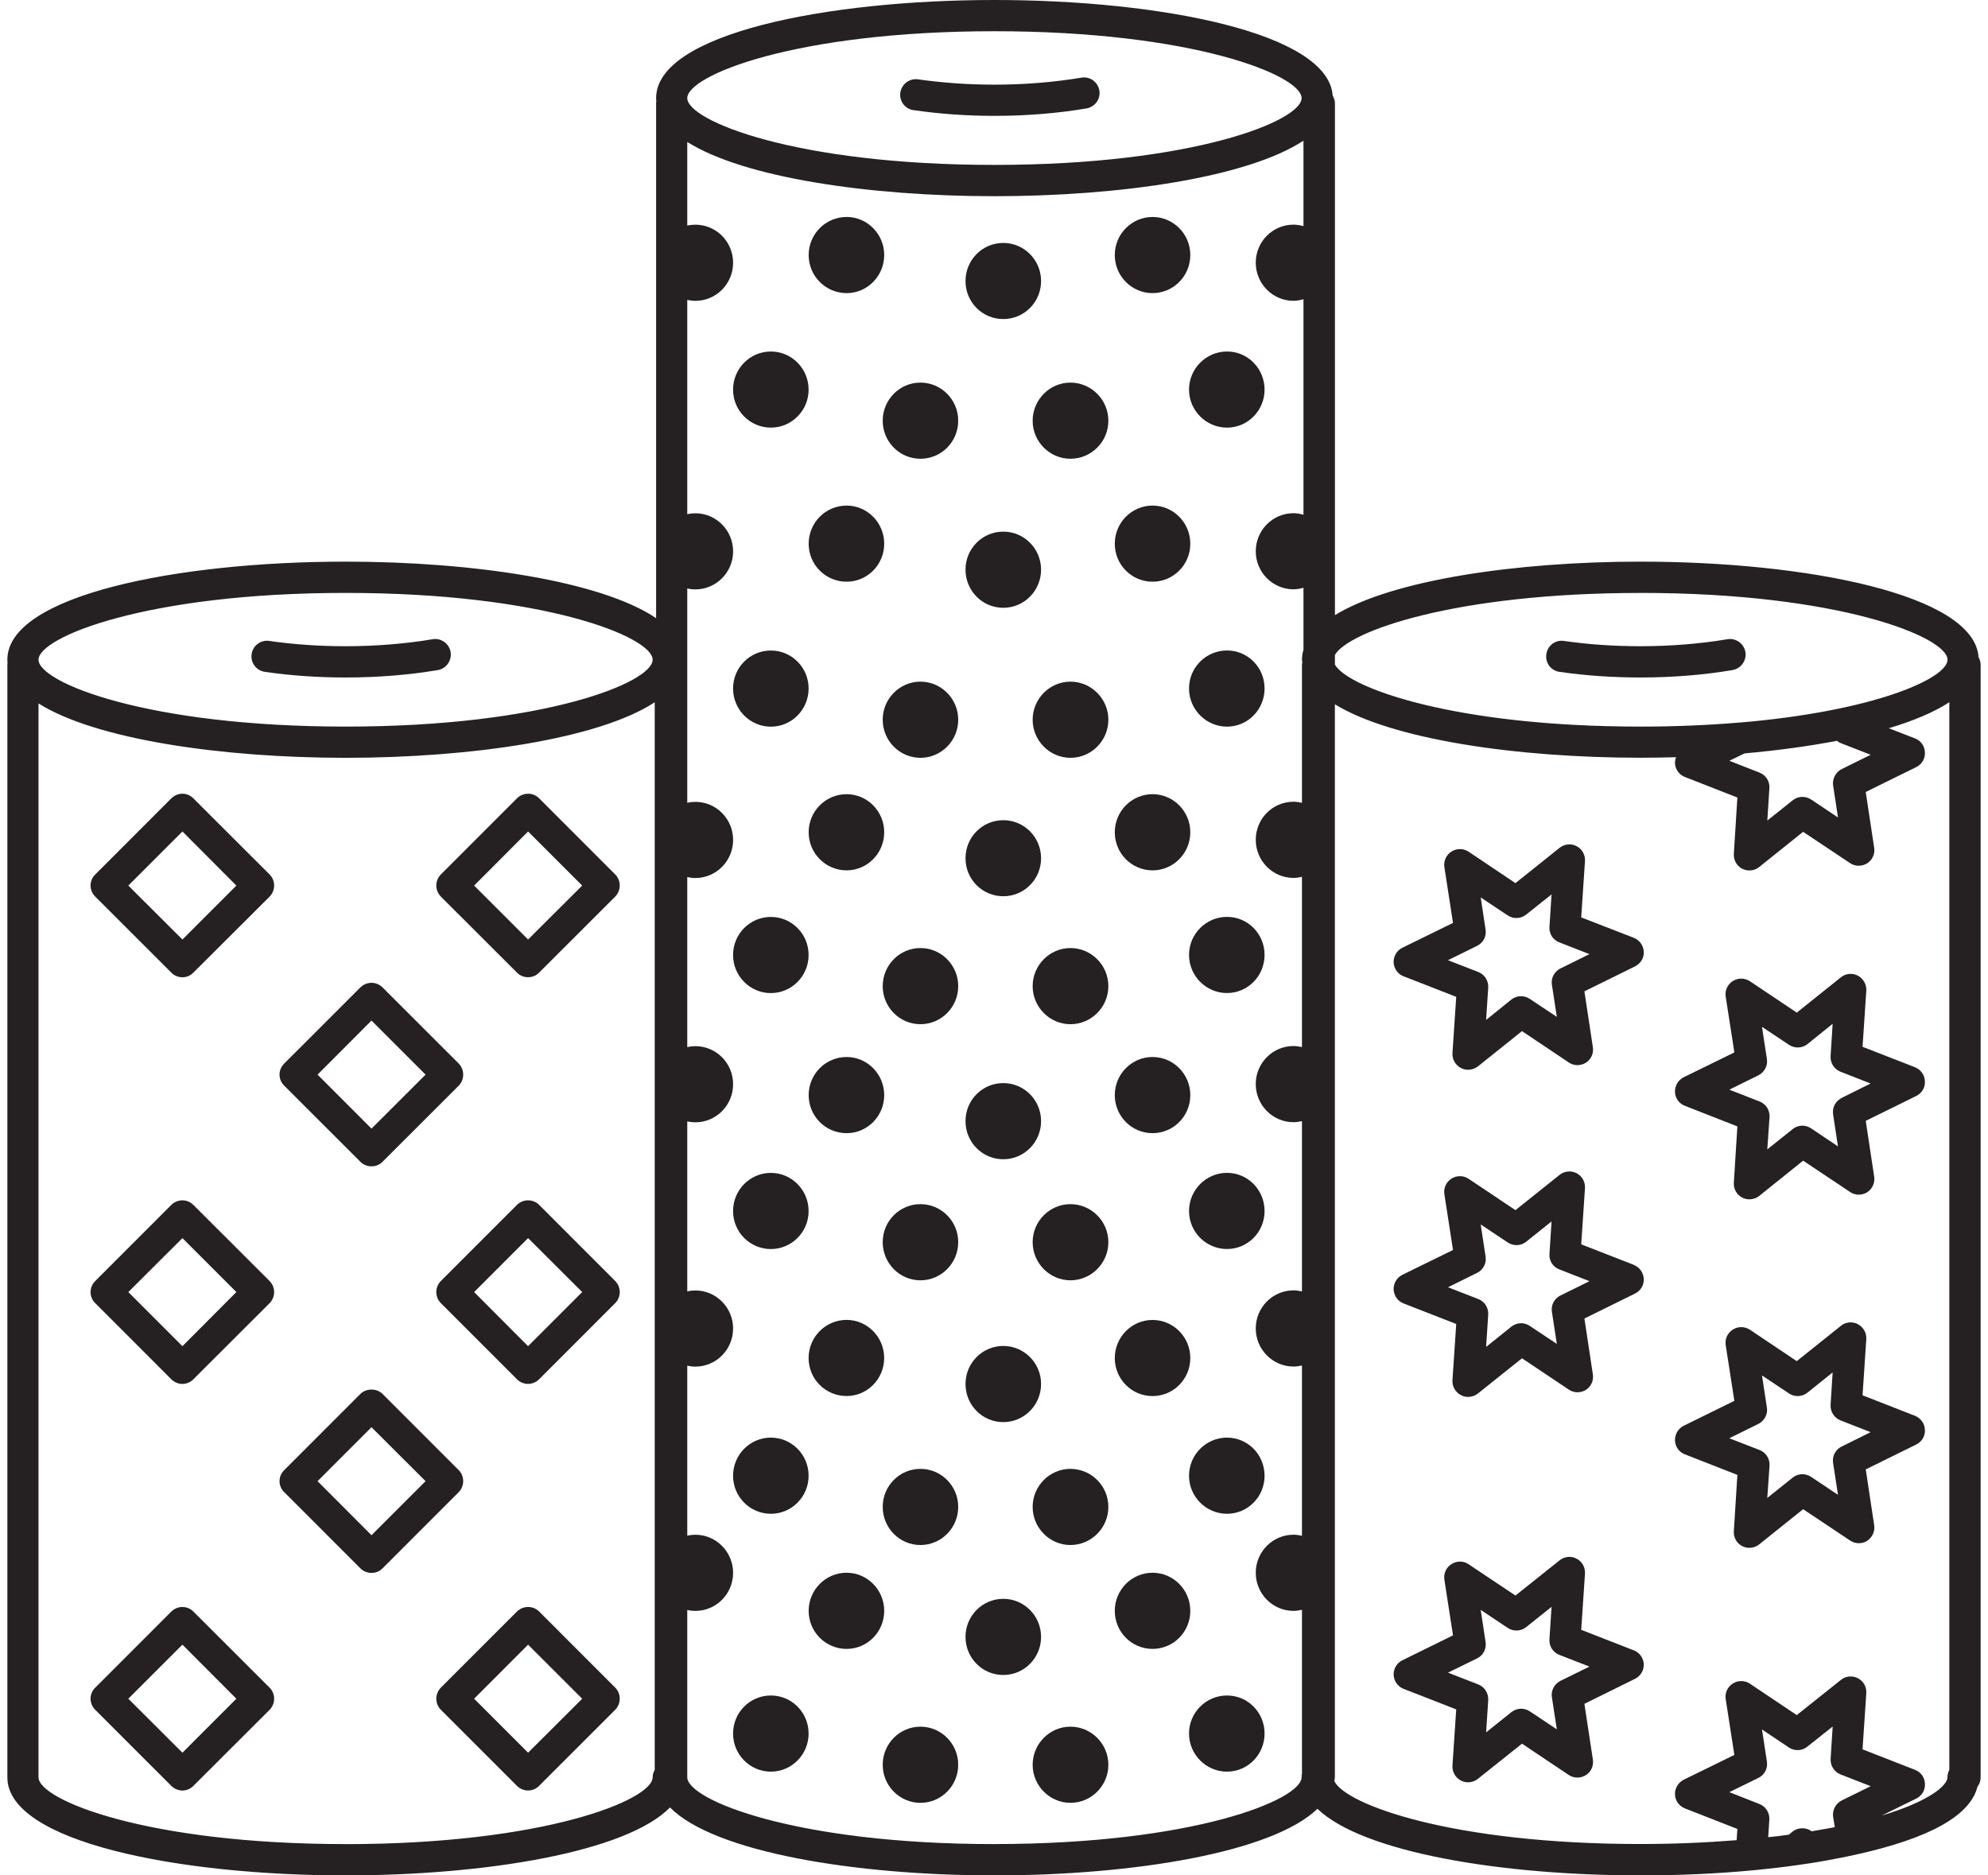
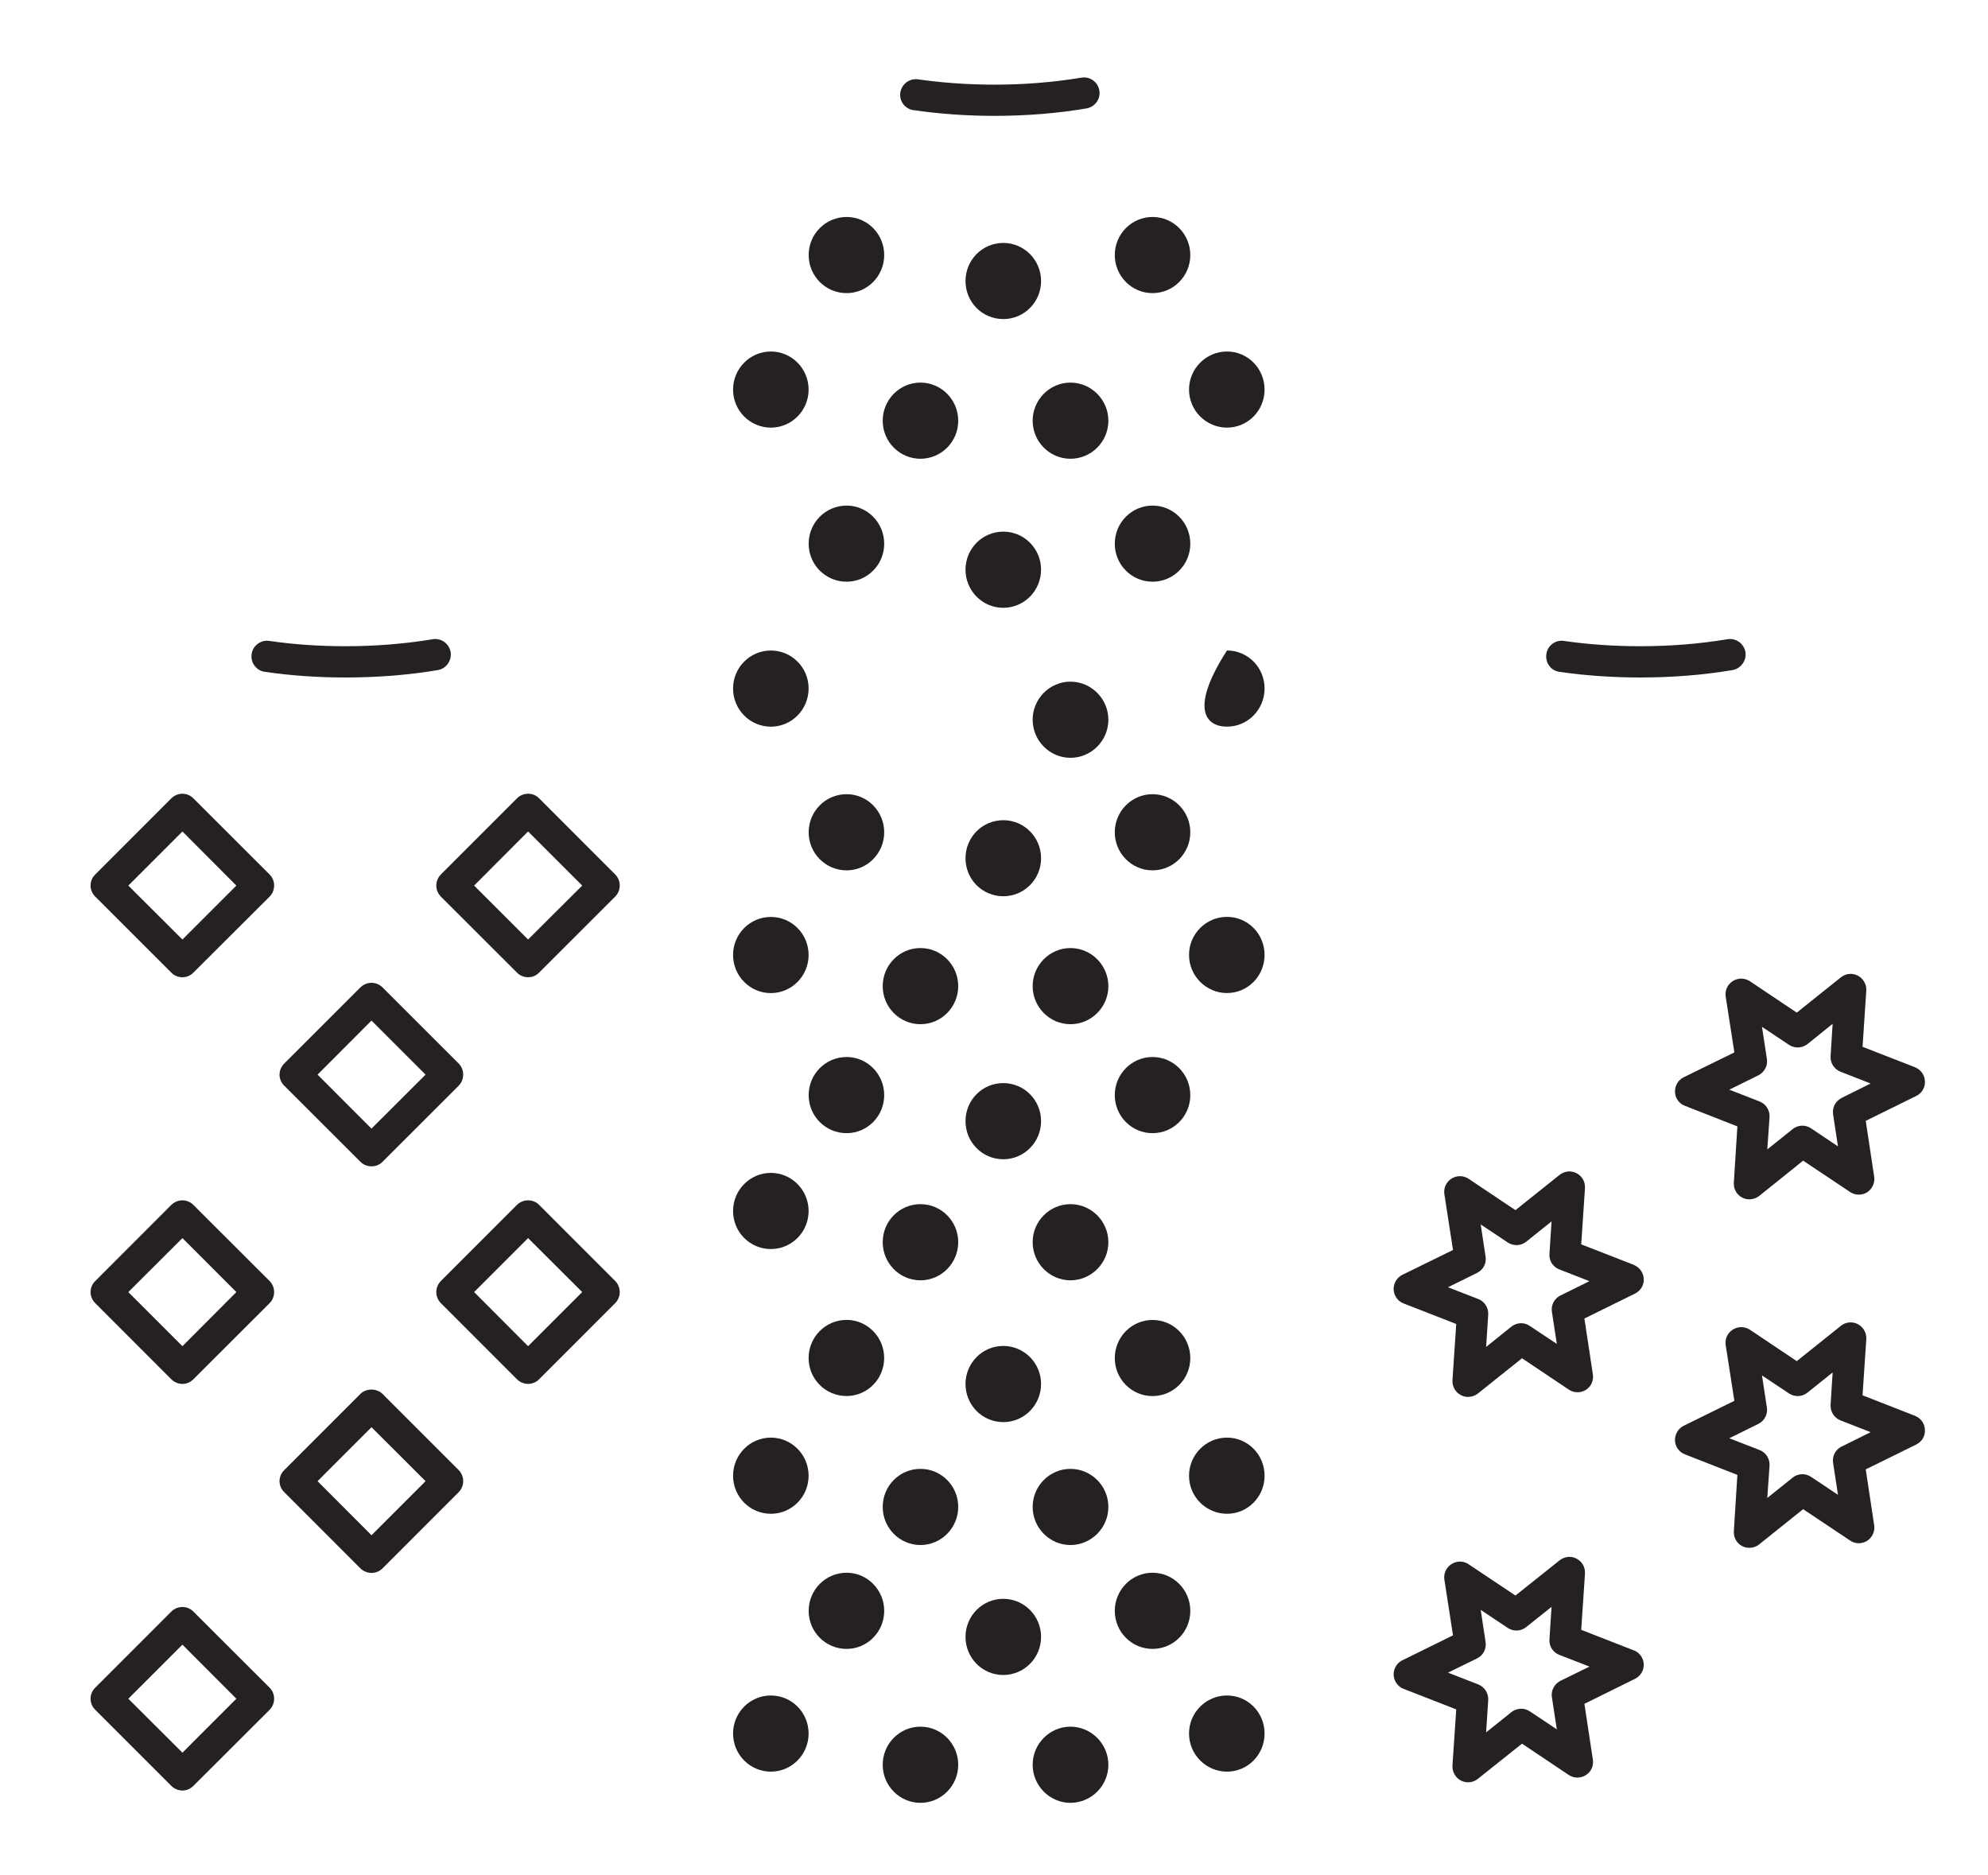
<svg xmlns="http://www.w3.org/2000/svg" width="106" height="100" viewBox="0 0 106 100" fill="none">
  <path d="M48.717 5.873C50.089 6.074 51.542 6.178 53.015 6.178C54.73 6.178 56.381 6.045 57.935 5.78C58.386 5.703 58.697 5.274 58.617 4.819C58.536 4.368 58.115 4.063 57.656 4.141C56.192 4.385 54.638 4.514 53.015 4.514C51.612 4.514 50.251 4.414 48.948 4.231C48.497 4.165 48.076 4.481 48.006 4.936C47.937 5.387 48.257 5.817 48.717 5.875V5.873Z" fill="#252022" />
  <path d="M14.117 35.824C15.5 36.025 16.942 36.125 18.426 36.125C20.139 36.125 21.792 35.992 23.346 35.73C23.797 35.652 24.097 35.221 24.028 34.77C23.947 34.314 23.516 34.007 23.065 34.086C21.603 34.33 20.038 34.458 18.426 34.458C17.023 34.458 15.65 34.364 14.358 34.175C13.908 34.107 13.476 34.425 13.417 34.881C13.348 35.336 13.668 35.759 14.119 35.824H14.117Z" fill="#252022" />
  <path d="M83.147 35.824C84.53 36.025 85.983 36.125 87.465 36.125C89.168 36.125 90.833 35.992 92.376 35.73C92.826 35.652 93.138 35.221 93.066 34.77C92.986 34.314 92.554 34.007 92.103 34.086C90.641 34.33 89.077 34.458 87.463 34.458C86.059 34.458 84.687 34.364 83.384 34.175C82.933 34.107 82.513 34.425 82.452 34.881C82.382 35.336 82.693 35.759 83.142 35.824H83.147Z" fill="#252022" />
-   <path d="M100.313 96.819L102.178 95.902C102.478 95.751 102.659 95.447 102.637 95.12C102.629 94.786 102.428 94.497 102.117 94.375L99.31 93.279L99.511 90.281C99.53 89.952 99.361 89.64 99.06 89.486C98.77 89.335 98.408 89.368 98.158 89.575L95.803 91.453L93.308 89.78C93.038 89.597 92.676 89.59 92.395 89.767C92.114 89.945 91.964 90.272 92.014 90.597L92.476 93.575L89.77 94.902C89.48 95.052 89.299 95.357 89.31 95.684C89.321 96.017 89.53 96.305 89.842 96.429L92.637 97.523L92.598 98.122C90.944 98.255 89.221 98.327 87.467 98.327C77.428 98.327 71.715 96.216 71.144 94.965C71.155 94.904 71.175 94.836 71.175 94.764V37.554C74.231 39.432 80.874 40.404 87.467 40.404C88.099 40.404 88.739 40.393 89.371 40.376C89.33 40.476 89.31 40.576 89.31 40.687C89.321 41.02 89.53 41.31 89.842 41.432L92.637 42.526L92.448 45.526C92.428 45.859 92.598 46.164 92.888 46.321C93.016 46.382 93.147 46.415 93.278 46.415C93.458 46.415 93.648 46.354 93.798 46.232L96.143 44.354L98.648 46.025C98.918 46.208 99.28 46.208 99.561 46.032C99.831 45.859 99.981 45.533 99.931 45.204L99.48 42.23L102.175 40.903C102.476 40.753 102.657 40.448 102.635 40.121C102.626 39.787 102.426 39.498 102.114 39.376L100.711 38.831C102.025 38.437 103.128 37.975 103.938 37.443V94.372C103.877 94.488 103.838 94.623 103.838 94.767C103.838 95.211 102.857 96.057 100.31 96.817L100.313 96.819ZM93.951 92.22L95.384 93.181C95.685 93.381 96.086 93.364 96.365 93.137L97.718 92.061L97.609 93.784C97.589 94.146 97.798 94.484 98.14 94.617L99.744 95.244L98.201 96.004C97.881 96.165 97.689 96.521 97.742 96.876L97.831 97.427C97.77 97.438 97.72 97.449 97.67 97.46C97.57 97.475 97.48 97.492 97.389 97.51C97.289 97.531 97.188 97.549 97.077 97.564C96.977 97.586 96.866 97.603 96.757 97.619C96.707 97.632 96.657 97.636 96.596 97.647L96.565 97.625C96.264 97.427 95.853 97.442 95.572 97.669L95.382 97.83C95.031 97.88 94.661 97.926 94.28 97.963L94.341 97.019C94.36 96.658 94.151 96.325 93.809 96.192L92.206 95.562L93.759 94.802C94.09 94.64 94.271 94.285 94.21 93.924L93.949 92.218L93.951 92.22ZM53.017 98.331C42.427 98.331 36.645 95.976 36.645 94.769V85.847C36.786 85.882 36.934 85.897 37.076 85.897C38.189 85.897 39.089 84.987 39.089 83.865C39.089 82.749 38.187 81.836 37.076 81.836C36.937 81.836 36.786 81.854 36.645 81.886V72.821C36.786 72.853 36.934 72.871 37.076 72.871C38.189 72.871 39.089 71.96 39.089 70.838C39.089 69.723 38.187 68.81 37.076 68.81C36.937 68.81 36.786 68.827 36.645 68.86V59.794C36.786 59.827 36.934 59.844 37.076 59.844C38.189 59.844 39.089 58.934 39.089 57.812C39.089 56.69 38.187 55.783 37.076 55.783C36.937 55.783 36.786 55.801 36.645 55.833V46.768C36.786 46.796 36.934 46.818 37.076 46.818C38.189 46.818 39.089 45.907 39.089 44.785C39.089 43.663 38.187 42.757 37.076 42.757C36.937 42.757 36.786 42.774 36.645 42.807V31.378C36.786 31.412 36.934 31.428 37.076 31.428C38.189 31.428 39.089 30.517 39.089 29.401C39.089 28.279 38.187 27.369 37.076 27.369C36.937 27.369 36.786 27.384 36.645 27.419V15.992C36.786 16.018 36.934 16.042 37.076 16.042C38.189 16.042 39.089 15.131 39.089 14.009C39.089 12.885 38.187 11.981 37.076 11.981C36.937 11.981 36.786 11.998 36.645 12.024V7.569C39.671 9.48 46.375 10.462 53.017 10.462C59.741 10.462 66.525 9.458 69.501 7.501V12.057C69.332 12.013 69.151 11.979 68.97 11.979C67.857 11.979 66.957 12.883 66.957 14.007C66.957 15.129 67.859 16.04 68.97 16.04C69.151 16.04 69.332 16.005 69.501 15.955V27.449C69.332 27.399 69.151 27.364 68.97 27.364C67.857 27.364 66.957 28.277 66.957 29.397C66.957 30.513 67.859 31.423 68.97 31.423C69.151 31.423 69.332 31.391 69.501 31.341V34.648C69.451 34.82 69.421 34.996 69.421 35.175C69.421 35.23 69.43 35.28 69.441 35.33C69.421 35.373 69.421 35.413 69.421 35.456V42.807C69.27 42.774 69.12 42.75 68.97 42.75C67.857 42.75 66.957 43.657 66.957 44.779C66.957 45.901 67.859 46.812 68.97 46.812C69.12 46.812 69.27 46.79 69.421 46.755V55.833C69.27 55.801 69.12 55.777 68.97 55.777C67.857 55.777 66.957 56.683 66.957 57.805C66.957 58.927 67.859 59.838 68.97 59.838C69.12 59.838 69.27 59.816 69.421 59.783V68.862C69.27 68.827 69.12 68.805 68.97 68.805C67.857 68.805 66.957 69.718 66.957 70.834C66.957 71.956 67.859 72.867 68.97 72.867C69.12 72.867 69.27 72.845 69.421 72.812V81.891C69.27 81.858 69.12 81.834 68.97 81.834C67.857 81.834 66.957 82.747 66.957 83.862C66.957 84.984 67.859 85.895 68.97 85.895C69.12 85.895 69.27 85.873 69.421 85.838V94.577C69.41 94.638 69.401 94.699 69.401 94.767C69.401 95.972 63.619 98.329 53.017 98.329V98.331ZM18.426 98.331C7.833 98.331 2.053 95.976 2.053 94.769V37.508C5.08 39.419 11.784 40.408 18.426 40.408C25.15 40.408 31.934 39.397 34.91 37.447V94.377C34.841 94.492 34.799 94.627 34.799 94.771C34.799 95.976 29.028 98.333 18.426 98.333V98.331ZM18.426 31.615C29.028 31.615 34.799 33.97 34.799 35.177C34.799 36.389 29.028 38.744 18.426 38.744C7.833 38.744 2.053 36.389 2.053 35.177C2.053 33.972 7.836 31.615 18.426 31.615ZM53.017 1.665C63.619 1.665 69.401 4.02 69.401 5.231C69.401 6.442 63.619 8.793 53.017 8.793C42.427 8.793 36.645 6.442 36.645 5.231C36.645 4.02 42.427 1.665 53.017 1.665ZM98.14 39.62L99.744 40.247L98.201 41.008C97.881 41.169 97.689 41.524 97.742 41.885L98.003 43.591L96.57 42.631C96.258 42.43 95.868 42.448 95.587 42.674L94.234 43.753L94.343 42.029C94.374 41.661 94.153 41.33 93.811 41.195L92.208 40.567L93.018 40.173C94.761 40.016 96.426 39.794 97.949 39.5C97.999 39.546 98.06 39.589 98.138 39.617L98.14 39.62ZM87.469 31.615C98.062 31.615 103.842 33.97 103.842 35.177C103.842 36.166 99.975 37.92 92.77 38.528C92.739 38.532 92.72 38.532 92.689 38.532C91.105 38.665 89.362 38.744 87.469 38.744C77.58 38.744 71.898 36.694 71.177 35.439V34.922C71.898 33.661 77.58 31.617 87.469 31.617V31.615ZM105.607 35.458C105.607 35.308 105.568 35.171 105.498 35.049C105.278 31.698 96.319 29.948 87.471 29.948C80.879 29.948 74.234 30.922 71.179 32.8V5.517C71.179 5.366 71.129 5.222 71.059 5.1C70.828 1.756 61.88 0 53.022 0C44.063 0 34.984 1.8 34.984 5.233C34.984 5.283 34.993 5.34 34.993 5.39C34.993 5.427 34.984 5.473 34.984 5.517V32.962C32.047 30.977 25.213 29.948 18.431 29.948C9.461 29.948 0.393 31.744 0.393 35.177C0.393 35.232 0.393 35.282 0.402 35.332C0.393 35.376 0.393 35.415 0.393 35.458V94.771C0.393 94.778 0.393 94.784 0.393 94.784C0.413 98.211 9.481 100 18.431 100C25.875 100 33.392 98.76 35.725 96.377C38.069 98.76 45.586 100 53.022 100C60.386 100 67.822 98.789 70.247 96.449C72.671 98.787 80.097 100 87.471 100C89.526 100 91.55 99.911 93.474 99.728C94.336 99.645 95.116 99.555 95.848 99.449L96.539 99.349C96.829 99.305 97.11 99.255 97.369 99.209C97.951 99.105 98.483 98.998 98.953 98.893C102.881 98.026 105.056 96.81 105.437 95.272C105.546 95.133 105.607 94.961 105.607 94.771V35.458Z" fill="#252022" />
  <path d="M41.102 90.407C39.989 90.407 39.087 91.313 39.087 92.435C39.087 93.557 39.989 94.468 41.102 94.468C42.213 94.468 43.115 93.557 43.115 92.435C43.115 91.313 42.213 90.407 41.102 90.407Z" fill="#252022" />
  <path d="M49.078 92.07C47.965 92.07 47.066 92.981 47.066 94.103C47.066 95.221 47.967 96.131 49.078 96.131C50.19 96.131 51.092 95.221 51.092 94.103C51.092 92.981 50.19 92.07 49.078 92.07Z" fill="#252022" />
  <path d="M57.074 92.07C55.972 92.07 55.061 92.981 55.061 94.103C55.061 95.221 55.974 96.131 57.074 96.131C58.188 96.131 59.098 95.221 59.098 94.103C59.098 92.981 58.185 92.07 57.074 92.07Z" fill="#252022" />
  <path d="M61.453 83.862C60.342 83.862 59.44 84.775 59.44 85.895C59.44 87.017 60.342 87.923 61.453 87.923C62.567 87.923 63.467 87.017 63.467 85.895C63.467 84.773 62.565 83.862 61.453 83.862Z" fill="#252022" />
  <path d="M53.497 85.253C52.375 85.253 51.481 86.164 51.481 87.281C51.481 88.403 52.373 89.314 53.497 89.314C54.608 89.314 55.51 88.403 55.51 87.281C55.51 86.164 54.608 85.253 53.497 85.253Z" fill="#252022" />
  <path d="M45.142 83.862C44.02 83.862 43.118 84.775 43.118 85.895C43.118 87.017 44.02 87.923 45.142 87.923C46.244 87.923 47.146 87.017 47.146 85.895C47.146 84.773 46.244 83.862 45.142 83.862Z" fill="#252022" />
  <path d="M61.453 74.442C62.567 74.442 63.467 73.535 63.467 72.416C63.467 71.293 62.565 70.383 61.453 70.383C60.342 70.383 59.44 71.296 59.44 72.416C59.44 73.538 60.342 74.442 61.453 74.442Z" fill="#252022" />
  <path d="M53.497 75.83C54.608 75.83 55.51 74.919 55.51 73.797C55.51 72.681 54.608 71.769 53.497 71.769C52.375 71.769 51.481 72.681 51.481 73.797C51.481 74.919 52.373 75.83 53.497 75.83Z" fill="#252022" />
  <path d="M43.115 72.413C43.115 73.535 44.017 74.439 45.139 74.439C46.242 74.439 47.144 73.533 47.144 72.413C47.144 71.291 46.242 70.38 45.139 70.38C44.017 70.38 43.115 71.293 43.115 72.413Z" fill="#252022" />
  <path d="M61.453 60.423C62.567 60.423 63.467 59.517 63.467 58.395C63.467 57.273 62.565 56.362 61.453 56.362C60.342 56.362 59.44 57.273 59.44 58.395C59.44 59.517 60.342 60.423 61.453 60.423Z" fill="#252022" />
  <path d="M53.497 61.814C54.608 61.814 55.51 60.903 55.51 59.781C55.51 58.659 54.608 57.753 53.497 57.753C52.375 57.753 51.481 58.659 51.481 59.781C51.481 60.903 52.373 61.814 53.497 61.814Z" fill="#252022" />
  <path d="M45.142 56.362C44.02 56.362 43.118 57.273 43.118 58.395C43.118 59.517 44.02 60.423 45.142 60.423C46.244 60.423 47.146 59.517 47.146 58.395C47.146 57.273 46.244 56.362 45.142 56.362Z" fill="#252022" />
  <path d="M65.423 90.407C64.31 90.407 63.399 91.313 63.399 92.435C63.399 93.557 64.312 94.468 65.423 94.468C66.534 94.468 67.427 93.557 67.427 92.435C67.427 91.313 66.536 90.407 65.423 90.407Z" fill="#252022" />
  <path d="M41.102 80.718C42.213 80.718 43.115 79.812 43.115 78.69C43.115 77.568 42.213 76.657 41.102 76.657C39.989 76.657 39.087 77.568 39.087 78.69C39.087 79.812 39.989 80.718 41.102 80.718Z" fill="#252022" />
  <path d="M49.078 78.323C47.965 78.323 47.066 79.23 47.066 80.352C47.066 81.474 47.967 82.384 49.078 82.384C50.19 82.384 51.092 81.472 51.092 80.352C51.092 79.23 50.19 78.323 49.078 78.323Z" fill="#252022" />
  <path d="M57.074 78.323C55.972 78.323 55.061 79.23 55.061 80.352C55.061 81.474 55.974 82.384 57.074 82.384C58.188 82.384 59.098 81.472 59.098 80.352C59.098 79.23 58.185 78.323 57.074 78.323Z" fill="#252022" />
  <path d="M65.423 76.657C64.31 76.657 63.399 77.568 63.399 78.69C63.399 79.812 64.312 80.718 65.423 80.718C66.534 80.718 67.427 79.812 67.427 78.69C67.427 77.568 66.536 76.657 65.423 76.657Z" fill="#252022" />
  <path d="M41.102 66.602C42.213 66.602 43.115 65.696 43.115 64.576C43.115 63.454 42.213 62.541 41.102 62.541C39.989 62.541 39.087 63.454 39.087 64.576C39.087 65.698 39.989 66.602 41.102 66.602Z" fill="#252022" />
  <path d="M49.078 64.208C47.965 64.208 47.066 65.112 47.066 66.236C47.066 67.358 47.967 68.269 49.078 68.269C50.19 68.269 51.092 67.356 51.092 66.236C51.092 65.114 50.19 64.208 49.078 64.208Z" fill="#252022" />
  <path d="M57.074 64.208C55.972 64.208 55.061 65.112 55.061 66.236C55.061 67.358 55.974 68.269 57.074 68.269C58.188 68.269 59.098 67.356 59.098 66.236C59.098 65.114 58.185 64.208 57.074 64.208Z" fill="#252022" />
-   <path d="M65.423 62.539C64.31 62.539 63.399 63.452 63.399 64.574C63.399 65.696 64.312 66.6 65.423 66.6C66.534 66.6 67.427 65.694 67.427 64.574C67.427 63.452 66.536 62.539 65.423 62.539Z" fill="#252022" />
  <path d="M61.453 46.409C62.567 46.409 63.467 45.498 63.467 44.38C63.467 43.258 62.565 42.348 61.453 42.348C60.342 42.348 59.44 43.258 59.44 44.38C59.44 45.498 60.342 46.409 61.453 46.409Z" fill="#252022" />
  <path d="M53.497 47.79C54.608 47.79 55.51 46.886 55.51 45.764C55.51 44.642 54.608 43.735 53.497 43.735C52.375 43.735 51.481 44.642 51.481 45.764C51.481 46.886 52.373 47.79 53.497 47.79Z" fill="#252022" />
  <path d="M45.142 42.348C44.02 42.348 43.118 43.258 43.118 44.38C43.118 45.498 44.02 46.409 45.142 46.409C46.244 46.409 47.146 45.498 47.146 44.38C47.146 43.258 46.244 42.348 45.142 42.348Z" fill="#252022" />
  <path d="M41.102 38.748C42.213 38.748 43.115 37.835 43.115 36.713C43.115 35.591 42.213 34.687 41.102 34.687C39.989 34.687 39.087 35.591 39.087 36.713C39.087 37.835 39.989 38.748 41.102 38.748Z" fill="#252022" />
-   <path d="M49.078 36.347C47.965 36.347 47.066 37.26 47.066 38.376C47.066 39.498 47.967 40.408 49.078 40.408C50.19 40.408 51.092 39.498 51.092 38.376C51.092 37.26 50.19 36.347 49.078 36.347Z" fill="#252022" />
  <path d="M57.074 36.347C55.972 36.347 55.061 37.26 55.061 38.376C55.061 39.498 55.974 40.408 57.074 40.408C58.188 40.408 59.098 39.498 59.098 38.376C59.098 37.26 58.185 36.347 57.074 36.347Z" fill="#252022" />
-   <path d="M65.423 34.685C64.31 34.685 63.399 35.589 63.399 36.711C63.399 37.833 64.312 38.746 65.423 38.746C66.534 38.746 67.427 37.833 67.427 36.711C67.427 35.589 66.536 34.685 65.423 34.685Z" fill="#252022" />
+   <path d="M65.423 34.685C63.399 37.833 64.312 38.746 65.423 38.746C66.534 38.746 67.427 37.833 67.427 36.711C67.427 35.589 66.536 34.685 65.423 34.685Z" fill="#252022" />
  <path d="M61.453 31.018C62.567 31.018 63.467 30.114 63.467 28.992C63.467 27.87 62.565 26.959 61.453 26.959C60.342 26.959 59.44 27.87 59.44 28.992C59.44 30.114 60.342 31.018 61.453 31.018Z" fill="#252022" />
  <path d="M53.497 32.409C54.608 32.409 55.51 31.496 55.51 30.374C55.51 29.258 54.608 28.348 53.497 28.348C52.375 28.348 51.481 29.258 51.481 30.374C51.481 31.496 52.373 32.409 53.497 32.409Z" fill="#252022" />
  <path d="M45.142 26.959C44.02 26.959 43.118 27.87 43.118 28.992C43.118 30.114 44.02 31.018 45.142 31.018C46.244 31.018 47.146 30.114 47.146 28.992C47.146 27.87 46.244 26.959 45.142 26.959Z" fill="#252022" />
  <path d="M41.102 22.802C42.213 22.802 43.115 21.891 43.115 20.776C43.115 19.654 42.213 18.743 41.102 18.743C39.989 18.743 39.087 19.654 39.087 20.776C39.087 21.891 39.989 22.802 41.102 22.802Z" fill="#252022" />
  <path d="M49.078 20.401C47.965 20.401 47.066 21.314 47.066 22.434C47.066 23.556 47.967 24.462 49.078 24.462C50.19 24.462 51.092 23.558 51.092 22.434C51.092 21.312 50.19 20.401 49.078 20.401Z" fill="#252022" />
  <path d="M57.074 20.401C55.972 20.401 55.061 21.314 55.061 22.434C55.061 23.556 55.974 24.462 57.074 24.462C58.188 24.462 59.098 23.558 59.098 22.434C59.098 21.312 58.185 20.401 57.074 20.401Z" fill="#252022" />
  <path d="M65.423 22.802C66.534 22.802 67.427 21.891 67.427 20.776C67.427 19.654 66.536 18.743 65.423 18.743C64.31 18.743 63.399 19.654 63.399 20.776C63.399 21.891 64.312 22.802 65.423 22.802Z" fill="#252022" />
  <path d="M61.453 15.63C62.567 15.63 63.467 14.72 63.467 13.598C63.467 12.48 62.565 11.569 61.453 11.569C60.342 11.569 59.44 12.482 59.44 13.598C59.44 14.72 60.342 15.63 61.453 15.63Z" fill="#252022" />
  <path d="M53.497 17.013C54.608 17.013 55.51 16.109 55.51 14.987C55.51 13.865 54.608 12.954 53.497 12.954C52.375 12.954 51.481 13.865 51.481 14.987C51.481 16.109 52.373 17.013 53.497 17.013Z" fill="#252022" />
  <path d="M45.142 15.63C46.244 15.63 47.146 14.72 47.146 13.598C47.146 12.48 46.244 11.569 45.142 11.569C44.02 11.569 43.118 12.482 43.118 13.598C43.118 14.72 44.02 15.63 45.142 15.63Z" fill="#252022" />
  <path d="M41.102 52.954C42.213 52.954 43.115 52.043 43.115 50.921C43.115 49.799 42.213 48.893 41.102 48.893C39.989 48.893 39.087 49.799 39.087 50.921C39.087 52.043 39.989 52.954 41.102 52.954Z" fill="#252022" />
  <path d="M49.078 50.552C47.965 50.552 47.066 51.463 47.066 52.585C47.066 53.703 47.967 54.613 49.078 54.613C50.19 54.613 51.092 53.703 51.092 52.585C51.092 51.463 50.19 50.552 49.078 50.552Z" fill="#252022" />
  <path d="M57.074 50.552C55.972 50.552 55.061 51.463 55.061 52.585C55.061 53.703 55.974 54.613 57.074 54.613C58.188 54.613 59.098 53.703 59.098 52.585C59.098 51.463 58.185 50.552 57.074 50.552Z" fill="#252022" />
  <path d="M65.423 48.89C64.31 48.89 63.399 49.796 63.399 50.918C63.399 52.04 64.312 52.951 65.423 52.951C66.534 52.951 67.427 52.04 67.427 50.918C67.427 49.796 66.536 48.89 65.423 48.89Z" fill="#252022" />
  <path d="M9.727 50.097L6.842 47.221L9.727 44.336L12.603 47.221L9.727 50.097ZM10.309 42.569C9.988 42.242 9.468 42.242 9.136 42.569L5.078 46.63C4.746 46.953 4.746 47.48 5.078 47.809L9.136 51.864C9.298 52.031 9.518 52.11 9.727 52.11C9.938 52.11 10.147 52.031 10.309 51.864L14.376 47.809C14.697 47.482 14.697 46.953 14.376 46.63L10.309 42.569Z" fill="#252022" />
  <path d="M28.157 50.097L25.28 47.221L28.157 44.336L31.043 47.221L28.157 50.097ZM28.747 42.569C28.427 42.242 27.895 42.242 27.564 42.569L23.505 46.63C23.355 46.785 23.263 46.999 23.263 47.219C23.263 47.437 23.352 47.646 23.505 47.807L27.564 51.861C27.725 52.029 27.945 52.108 28.154 52.108C28.374 52.108 28.586 52.029 28.745 51.861L32.804 47.807C33.124 47.48 33.124 46.951 32.804 46.628L28.745 42.567L28.747 42.569Z" fill="#252022" />
  <path d="M19.808 54.419L22.692 57.302L19.808 60.18L16.932 57.302L19.808 54.419ZM19.215 61.947C19.376 62.114 19.596 62.191 19.808 62.191C20.028 62.191 20.239 62.114 20.398 61.947L24.457 57.892C24.777 57.565 24.777 57.036 24.457 56.709L20.398 52.652C20.067 52.325 19.546 52.325 19.215 52.652L15.156 56.709C14.995 56.87 14.905 57.081 14.905 57.304C14.905 57.522 14.995 57.731 15.156 57.892L19.215 61.947Z" fill="#252022" />
  <path d="M9.727 71.781L6.842 68.896L9.727 66.018L12.603 68.896L9.727 71.781ZM10.309 64.247C9.988 63.924 9.468 63.924 9.136 64.247L5.078 68.308C4.746 68.635 4.746 69.164 5.078 69.487L9.136 73.548C9.298 73.709 9.518 73.794 9.727 73.794C9.938 73.794 10.147 73.709 10.309 73.548L14.376 69.487C14.697 69.164 14.697 68.637 14.376 68.308L10.309 64.247Z" fill="#252022" />
  <path d="M28.157 71.781L25.28 68.896L28.157 66.018L31.043 68.896L28.157 71.781ZM28.747 64.247C28.427 63.924 27.895 63.924 27.564 64.247L23.505 68.308C23.355 68.463 23.263 68.674 23.263 68.896C23.263 69.118 23.352 69.327 23.505 69.484L27.564 73.545C27.725 73.707 27.945 73.792 28.154 73.792C28.374 73.792 28.586 73.707 28.745 73.545L32.804 69.484C33.124 69.162 33.124 68.635 32.804 68.306L28.745 64.245L28.747 64.247Z" fill="#252022" />
  <path d="M19.808 81.862L16.932 78.98L19.808 76.102L22.692 78.98L19.808 81.862ZM24.457 78.389L20.398 74.328C20.086 74.017 19.526 74.017 19.215 74.328L15.156 78.389C14.995 78.546 14.905 78.758 14.905 78.978C14.905 79.2 14.995 79.411 15.156 79.566L19.215 83.627C19.376 83.788 19.596 83.871 19.808 83.871C20.028 83.871 20.239 83.788 20.398 83.627L24.457 79.566C24.777 79.243 24.777 78.714 24.457 78.387V78.389Z" fill="#252022" />
  <path d="M9.727 93.458L6.842 90.58L9.727 87.697L12.603 90.58L9.727 93.458ZM10.309 85.93C9.988 85.608 9.468 85.608 9.136 85.93L5.078 89.991C4.746 90.314 4.746 90.843 5.078 91.17L9.136 95.229C9.298 95.39 9.518 95.475 9.727 95.475C9.938 95.475 10.147 95.39 10.309 95.229L14.376 91.17C14.697 90.843 14.697 90.314 14.376 89.991L10.309 85.93Z" fill="#252022" />
-   <path d="M28.157 93.458L25.28 90.58L28.157 87.697L31.043 90.58L28.157 93.458ZM28.747 85.93C28.427 85.608 27.895 85.608 27.564 85.93L23.505 89.991C23.355 90.146 23.263 90.357 23.263 90.58C23.263 90.802 23.352 91.013 23.505 91.168L27.564 95.227C27.725 95.388 27.945 95.473 28.154 95.473C28.374 95.473 28.586 95.388 28.745 95.227L32.804 91.168C33.124 90.841 33.124 90.312 32.804 89.989L28.745 85.928L28.747 85.93Z" fill="#252022" />
  <path d="M98.199 58.546C97.868 58.707 97.687 59.058 97.74 59.417L98.001 61.128L96.567 60.167C96.267 59.962 95.866 59.977 95.585 60.206L94.232 61.289L94.352 59.561C94.371 59.2 94.162 58.866 93.82 58.733L92.206 58.104L93.759 57.337C94.079 57.175 94.271 56.82 94.21 56.463L93.949 54.753L95.391 55.714C95.692 55.914 96.093 55.897 96.374 55.674L97.716 54.592L97.607 56.319C97.587 56.681 97.796 57.014 98.138 57.147L99.742 57.775L98.199 58.541V58.546ZM102.117 56.912L99.311 55.818L99.511 52.818C99.531 52.491 99.35 52.18 99.06 52.023C98.77 51.873 98.409 51.905 98.158 52.112L95.803 53.995L93.308 52.324C93.027 52.141 92.676 52.134 92.395 52.313C92.114 52.489 91.964 52.812 92.014 53.138L92.476 56.117L89.77 57.444C89.48 57.587 89.299 57.899 89.31 58.228C89.321 58.555 89.53 58.849 89.842 58.966L92.637 60.062L92.448 63.067C92.428 63.394 92.598 63.705 92.888 63.855C93.016 63.923 93.147 63.951 93.278 63.951C93.459 63.951 93.648 63.888 93.798 63.773L96.143 61.888L98.648 63.561C98.918 63.744 99.28 63.751 99.561 63.572C99.831 63.396 99.981 63.067 99.931 62.744L99.481 59.766L102.175 58.439C102.476 58.289 102.657 57.984 102.635 57.657C102.627 57.324 102.415 57.034 102.114 56.912H102.117Z" fill="#252022" />
  <path d="M83.199 69.079C82.879 69.241 82.687 69.591 82.748 69.951L83.01 71.661L81.567 70.7C81.267 70.496 80.877 70.511 80.585 70.74L79.24 71.822L79.352 70.095C79.371 69.733 79.162 69.4 78.82 69.267L77.206 68.639L78.759 67.873C79.09 67.711 79.269 67.356 79.21 67.001L78.951 65.291L80.393 66.251C80.694 66.452 81.095 66.439 81.376 66.212L82.729 65.129L82.617 66.857C82.587 67.219 82.798 67.552 83.138 67.685L84.75 68.315L83.197 69.082L83.199 69.079ZM87.117 67.445L84.31 66.352L84.511 63.352C84.53 63.025 84.36 62.711 84.06 62.556C83.77 62.406 83.419 62.441 83.158 62.646L80.803 64.528L78.308 62.857C78.038 62.674 77.676 62.667 77.395 62.846C77.114 63.025 76.964 63.347 77.014 63.674L77.474 66.652L74.768 67.979C74.478 68.125 74.297 68.434 74.308 68.763C74.328 69.09 74.528 69.387 74.84 69.502L77.646 70.598L77.445 73.602C77.426 73.931 77.606 74.241 77.896 74.391C78.016 74.459 78.147 74.487 78.278 74.487C78.458 74.487 78.648 74.426 78.798 74.308L81.153 72.426L83.648 74.097C83.918 74.28 84.28 74.287 84.561 74.11C84.842 73.934 84.981 73.605 84.931 73.282L84.48 70.306L87.175 68.979C87.476 68.829 87.665 68.524 87.646 68.195C87.626 67.862 87.426 67.574 87.114 67.45L87.117 67.445Z" fill="#252022" />
-   <path d="M83.199 51.641C82.879 51.802 82.687 52.153 82.748 52.513L83.01 54.223L81.567 53.262C81.267 53.062 80.877 53.072 80.585 53.299L79.24 54.384L79.352 52.657C79.371 52.297 79.162 51.961 78.82 51.828L77.206 51.201L78.759 50.434C79.09 50.273 79.269 49.918 79.21 49.563L78.951 47.852L80.393 48.813C80.694 49.011 81.095 48.996 81.376 48.767L82.729 47.691L82.617 49.419C82.587 49.778 82.798 50.114 83.138 50.247L84.75 50.876L83.197 51.643L83.199 51.641ZM87.117 50.007L84.31 48.918L84.511 45.911C84.53 45.584 84.36 45.273 84.06 45.118C83.779 44.968 83.419 45 83.158 45.207L80.803 47.09L78.308 45.417C78.038 45.233 77.676 45.227 77.395 45.406C77.114 45.584 76.964 45.911 77.014 46.234L77.474 49.212L74.768 50.539C74.478 50.682 74.297 50.994 74.308 51.321C74.328 51.65 74.528 51.944 74.84 52.059L77.646 53.153L77.445 56.16C77.426 56.486 77.606 56.798 77.896 56.948C78.016 57.014 78.147 57.042 78.278 57.042C78.458 57.042 78.648 56.981 78.798 56.866L81.153 54.981L83.648 56.654C83.918 56.837 84.28 56.842 84.561 56.665C84.842 56.489 84.981 56.16 84.931 55.837L84.48 52.859L87.175 51.532C87.476 51.382 87.665 51.077 87.646 50.75C87.626 50.417 87.426 50.129 87.114 50.005L87.117 50.007Z" fill="#252022" />
  <path d="M83.199 89.629C82.879 89.79 82.687 90.146 82.748 90.507L83.01 92.213L81.567 91.252C81.267 91.052 80.877 91.069 80.585 91.296L79.24 92.374L79.352 90.651C79.371 90.289 79.162 89.952 78.82 89.817L77.206 89.189L78.759 88.429C79.09 88.268 79.269 87.912 79.21 87.549L78.951 85.843L80.393 86.804C80.694 87.004 81.095 86.989 81.376 86.76L82.729 85.681L82.617 87.405C82.587 87.766 82.798 88.106 83.138 88.239L84.75 88.867L83.197 89.629H83.199ZM87.117 88.002L84.31 86.906L84.511 83.906C84.53 83.573 84.36 83.261 84.06 83.111C83.779 82.954 83.419 82.993 83.158 83.2L80.803 85.078L78.308 83.411C78.038 83.222 77.676 83.222 77.395 83.4C77.114 83.577 76.964 83.901 77.014 84.228L77.474 87.2L74.768 88.534C74.478 88.677 74.297 88.982 74.308 89.316C74.328 89.642 74.528 89.932 74.84 90.054L77.646 91.148L77.445 94.148C77.426 94.477 77.606 94.793 77.896 94.943C78.016 95.004 78.147 95.037 78.278 95.037C78.458 95.037 78.648 94.976 78.798 94.854L81.153 92.976L83.648 94.647C83.918 94.83 84.28 94.83 84.561 94.651C84.842 94.475 84.981 94.152 84.931 93.823L84.48 90.852L87.175 89.52C87.476 89.374 87.655 89.069 87.646 88.736C87.626 88.409 87.426 88.12 87.114 87.998L87.117 88.002Z" fill="#252022" />
  <path d="M98.199 77.131C97.868 77.292 97.687 77.64 97.74 78.002L98.001 79.708L96.567 78.751C96.267 78.547 95.866 78.562 95.585 78.791L94.232 79.874L94.352 78.146C94.371 77.786 94.162 77.451 93.82 77.318L92.206 76.691L93.759 75.924C94.079 75.762 94.271 75.407 94.21 75.052L93.949 73.342L95.391 74.303C95.692 74.503 96.093 74.486 96.374 74.257L97.716 73.181L97.607 74.904C97.587 75.27 97.796 75.603 98.138 75.739L99.742 76.366L98.199 77.133V77.131ZM102.117 75.497L99.311 74.401L99.511 71.401C99.531 71.072 99.35 70.762 99.06 70.606C98.77 70.455 98.409 70.488 98.158 70.695L95.803 72.579L93.308 70.906C93.027 70.723 92.676 70.719 92.395 70.895C92.114 71.072 91.964 71.396 92.014 71.723L92.476 74.695L89.77 76.028C89.48 76.172 89.299 76.484 89.31 76.812C89.321 77.139 89.53 77.433 89.842 77.551L92.637 78.645L92.448 81.651C92.428 81.978 92.598 82.29 92.888 82.44C93.016 82.508 93.147 82.534 93.278 82.534C93.459 82.534 93.648 82.473 93.798 82.351L96.143 80.473L98.648 82.146C98.918 82.329 99.28 82.336 99.561 82.157C99.831 81.978 99.981 81.651 99.931 81.329L99.481 78.351L102.175 77.024C102.476 76.874 102.657 76.569 102.635 76.24C102.627 75.908 102.415 75.619 102.114 75.497H102.117Z" fill="#252022" />
</svg>